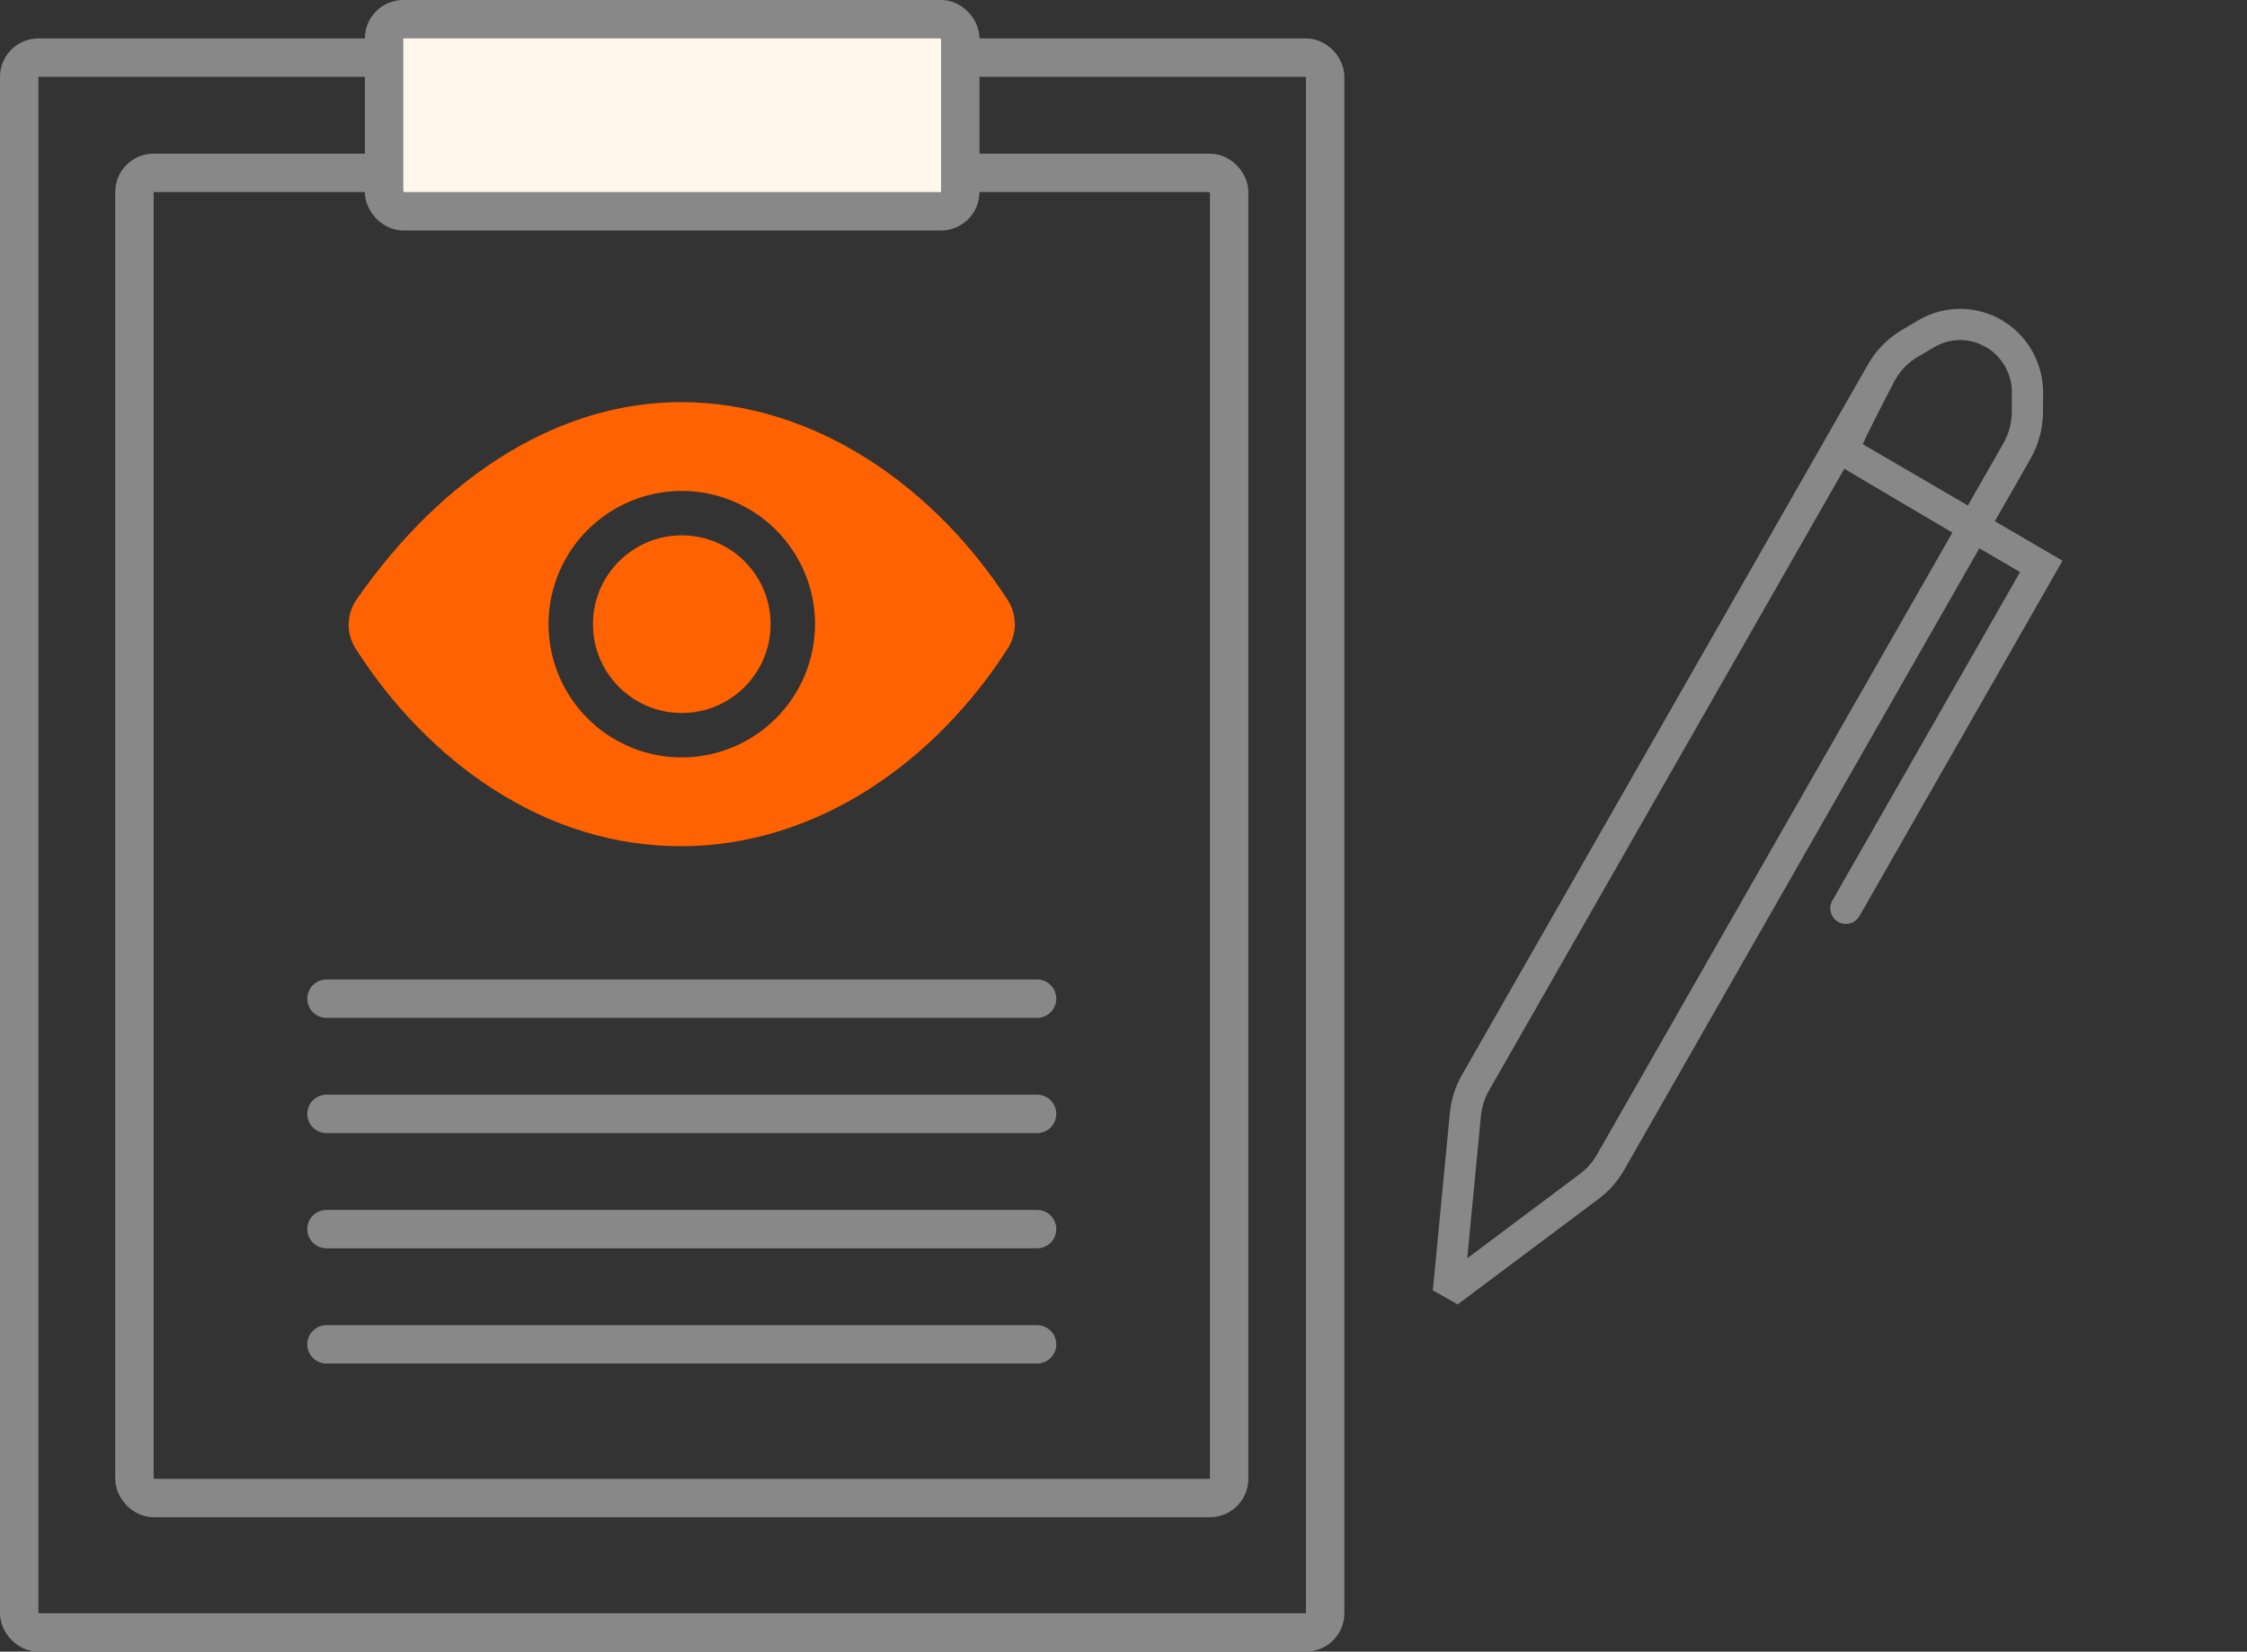
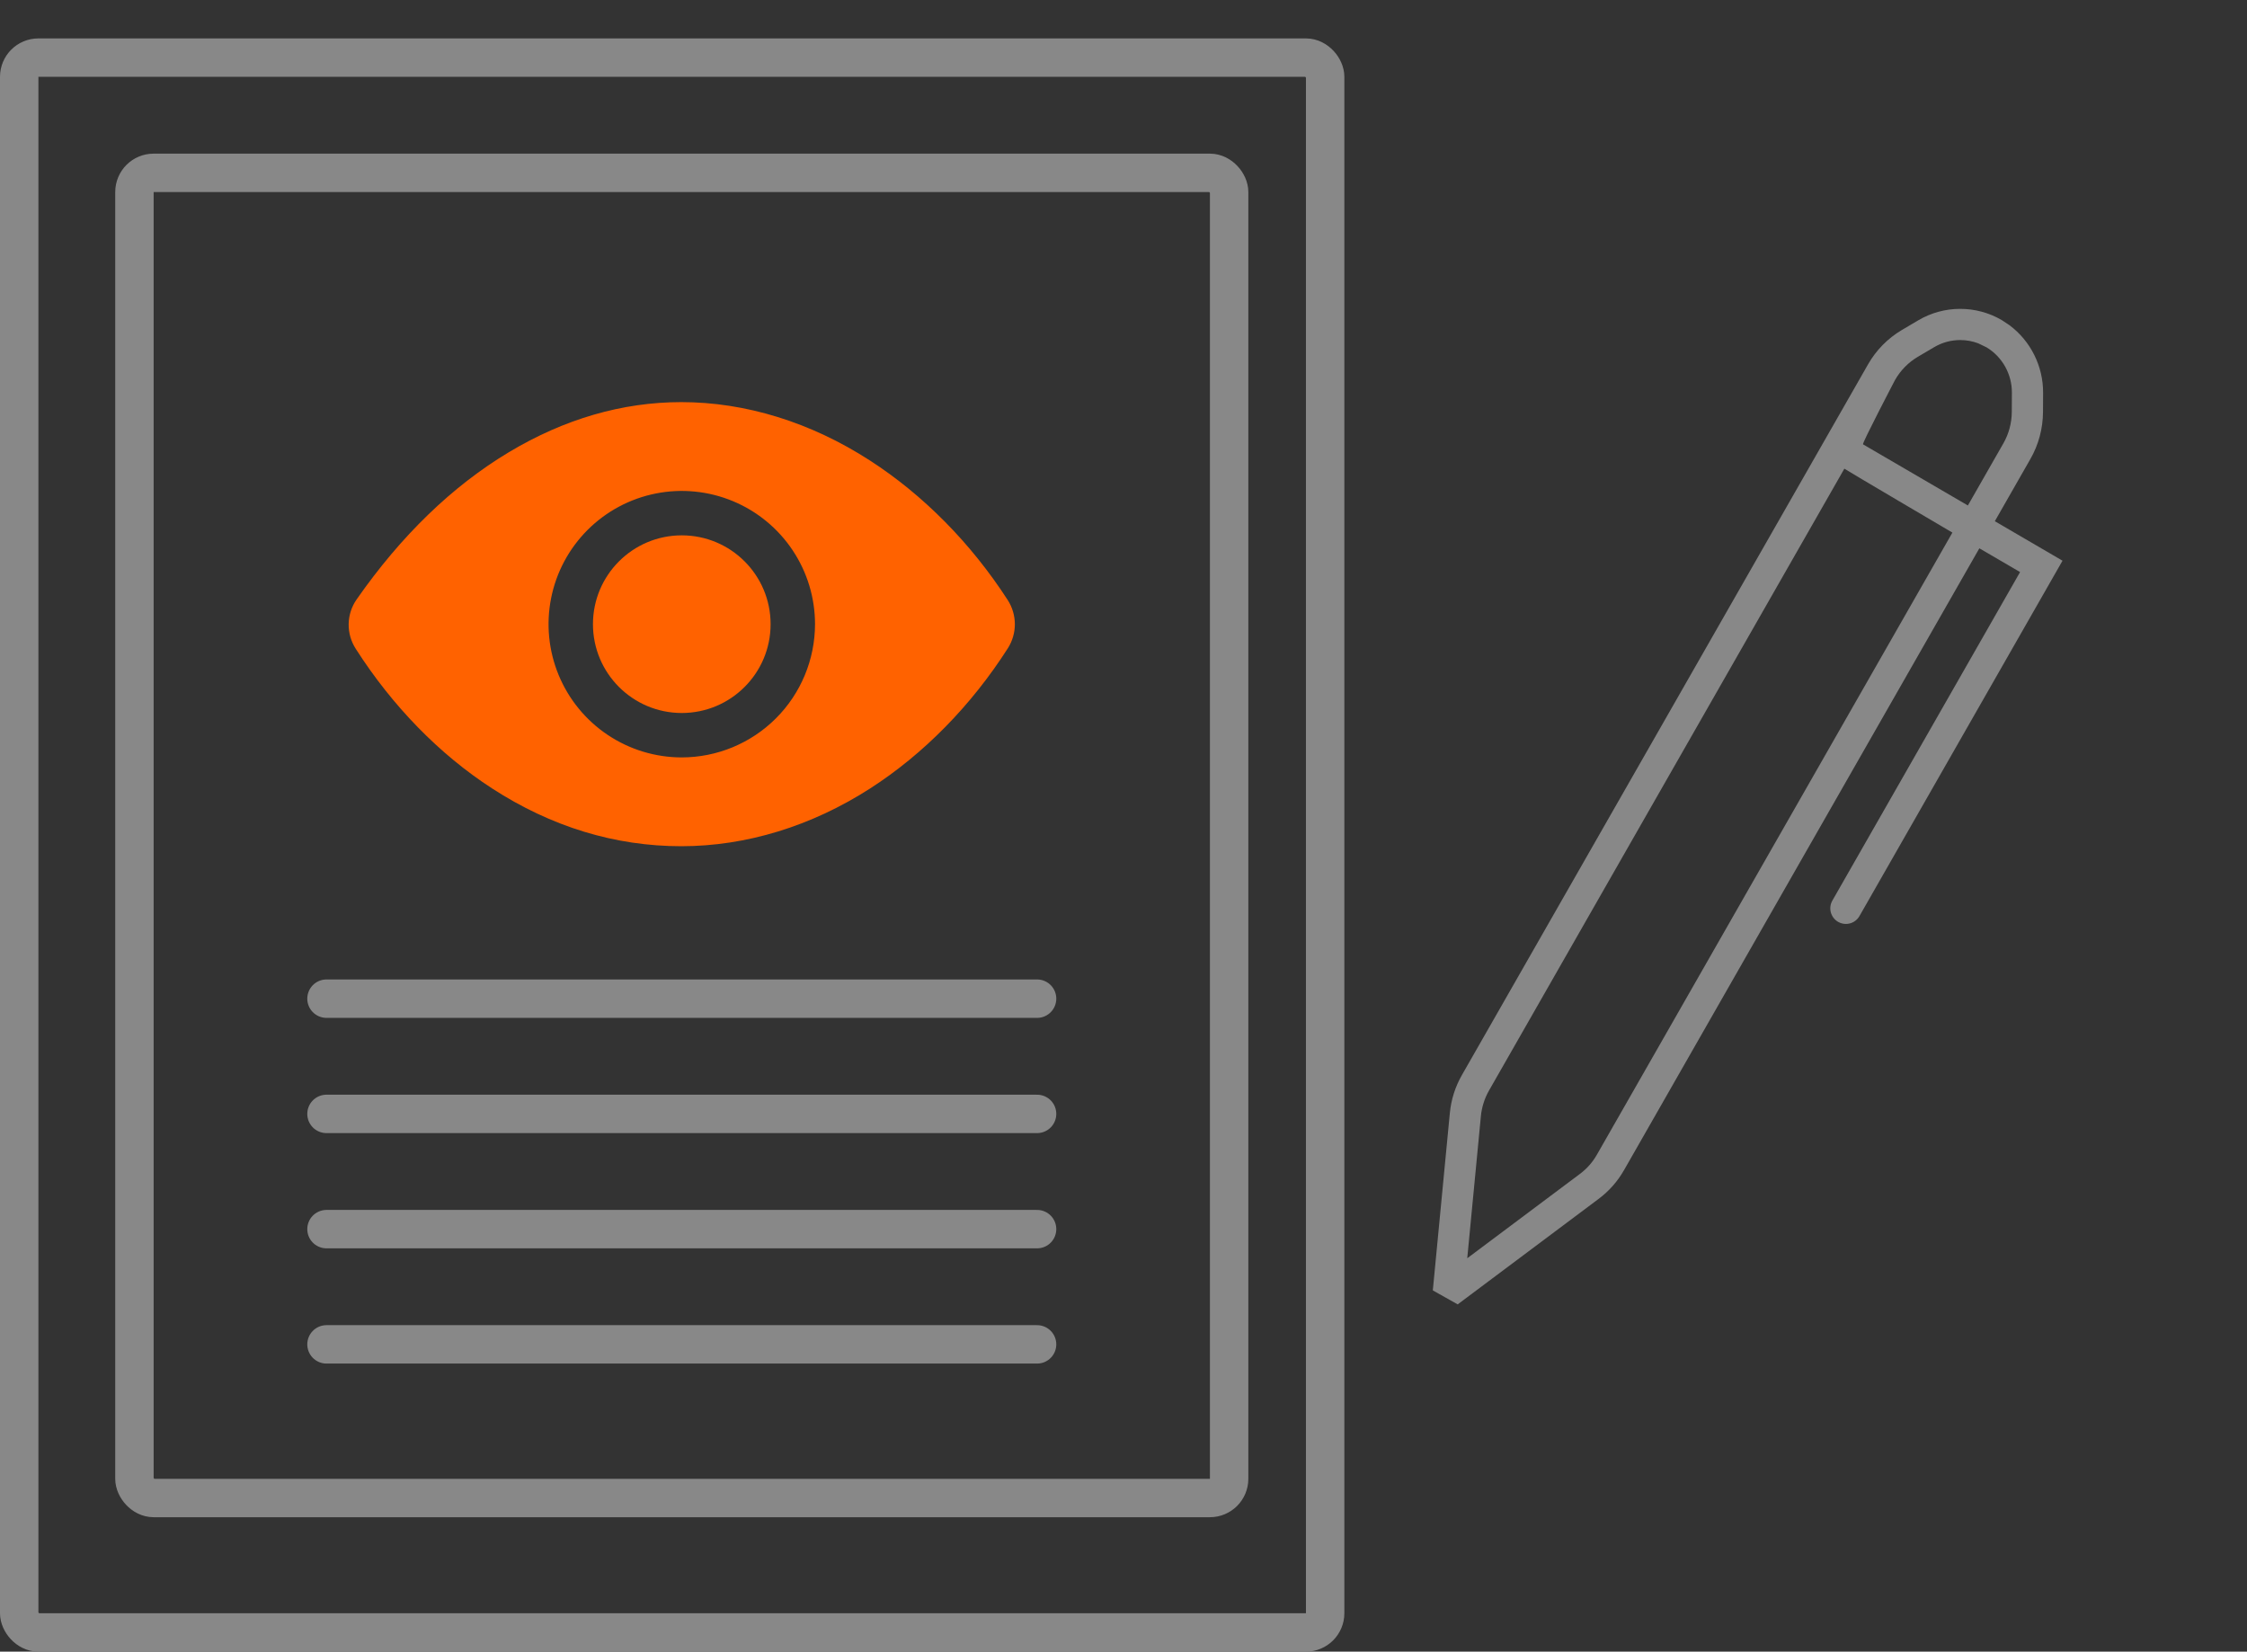
<svg xmlns="http://www.w3.org/2000/svg" width="117" height="86" viewBox="0 0 117 86" fill="none">
  <rect x="0" y="0" width="117" height="86" fill="#333333" stroke="none" />
  <rect x="1" y="3" width="68" height="82" rx="1" stroke="#888888" stroke-width="2" />
  <rect x="7" y="9" width="57" height="69" rx="1" stroke="#888888" stroke-width="2" />
-   <rect x="20" y="1" width="30" height="10" rx="1" fill="#FFF7EB" stroke="#888888" stroke-width="2" />
  <line x1="17" y1="52" x2="54" y2="52" stroke="#888888" stroke-width="2" stroke-linecap="round" />
  <line x1="17" y1="58" x2="54" y2="58" stroke="#888888" stroke-width="2" stroke-linecap="round" />
  <line x1="17" y1="64" x2="54" y2="64" stroke="#888888" stroke-width="2" stroke-linecap="round" />
  <line x1="17" y1="70" x2="54" y2="70" stroke="#888888" stroke-width="2" stroke-linecap="round" />
  <path d="M103.87 27.139L105.726 23.892C106.148 23.153 106.373 22.312 106.378 21.458L106.383 20.454C106.39 19.06 105.728 17.75 104.63 16.932L104.227 16.665C102.887 15.884 101.224 15.888 99.887 16.676L99.03 17.182C98.297 17.615 97.688 18.235 97.267 18.973L76.121 55.977C75.77 56.592 75.558 57.26 75.492 57.961L74.606 67.19L75.901 67.918L83.242 62.423C83.781 62.02 84.225 61.517 84.562 60.928L103.064 28.55L105.184 29.787L95.41 46.893C95.187 47.283 95.323 47.779 95.712 48.002C95.839 48.074 95.978 48.109 96.115 48.109C96.397 48.109 96.671 47.962 96.821 47.699L107.394 29.195L103.87 27.139ZM98.677 19.779C98.96 19.285 99.368 18.87 99.854 18.582L100.713 18.076C101.131 17.829 101.599 17.706 102.067 17.706C102.385 17.706 102.704 17.763 103.006 17.877L103.443 18.089C104.259 18.582 104.762 19.481 104.758 20.445L104.753 21.449C104.75 22.024 104.598 22.589 104.315 23.085L102.466 26.32L97.006 23.136C96.941 23.098 98.677 19.779 98.677 19.779ZM83.151 60.121C82.926 60.516 82.629 60.853 82.269 61.122L76.399 65.516L77.109 58.116C77.153 57.651 77.299 57.19 77.532 56.783L96.035 24.403C96.083 24.451 101.66 27.732 101.66 27.732L83.151 60.121Z" fill="#888888" />
  <path d="M35.5 37.125C38.054 37.125 40.125 35.054 40.125 32.5C40.125 29.946 38.054 27.875 35.5 27.875C32.946 27.875 30.875 29.946 30.875 32.5C30.875 35.054 32.946 37.125 35.5 37.125Z" fill="#FF6200" />
  <path d="M52.471 31.243C50.559 28.285 48.078 25.773 45.297 23.978C42.221 21.989 38.824 20.938 35.475 20.938C32.403 20.938 29.381 21.816 26.495 23.547C23.552 25.312 20.885 27.892 18.569 31.212C18.307 31.587 18.163 32.032 18.155 32.489C18.147 32.947 18.275 33.396 18.523 33.781C20.431 36.767 22.887 39.283 25.625 41.054C28.707 43.051 32.024 44.062 35.475 44.062C38.851 44.062 42.255 43.02 45.318 41.048C48.097 39.258 50.573 36.736 52.478 33.755C52.717 33.379 52.844 32.943 52.843 32.498C52.841 32.052 52.712 31.617 52.471 31.243ZM35.5 39.438C34.128 39.438 32.787 39.031 31.646 38.268C30.505 37.506 29.616 36.422 29.091 35.155C28.566 33.887 28.428 32.492 28.696 31.147C28.963 29.801 29.624 28.565 30.594 27.594C31.565 26.624 32.801 25.963 34.147 25.696C35.492 25.428 36.887 25.566 38.155 26.091C39.422 26.616 40.506 27.505 41.268 28.646C42.031 29.787 42.438 31.128 42.438 32.5C42.435 34.339 41.704 36.103 40.403 37.403C39.103 38.704 37.339 39.435 35.5 39.438Z" fill="#FF6200" />
</svg>